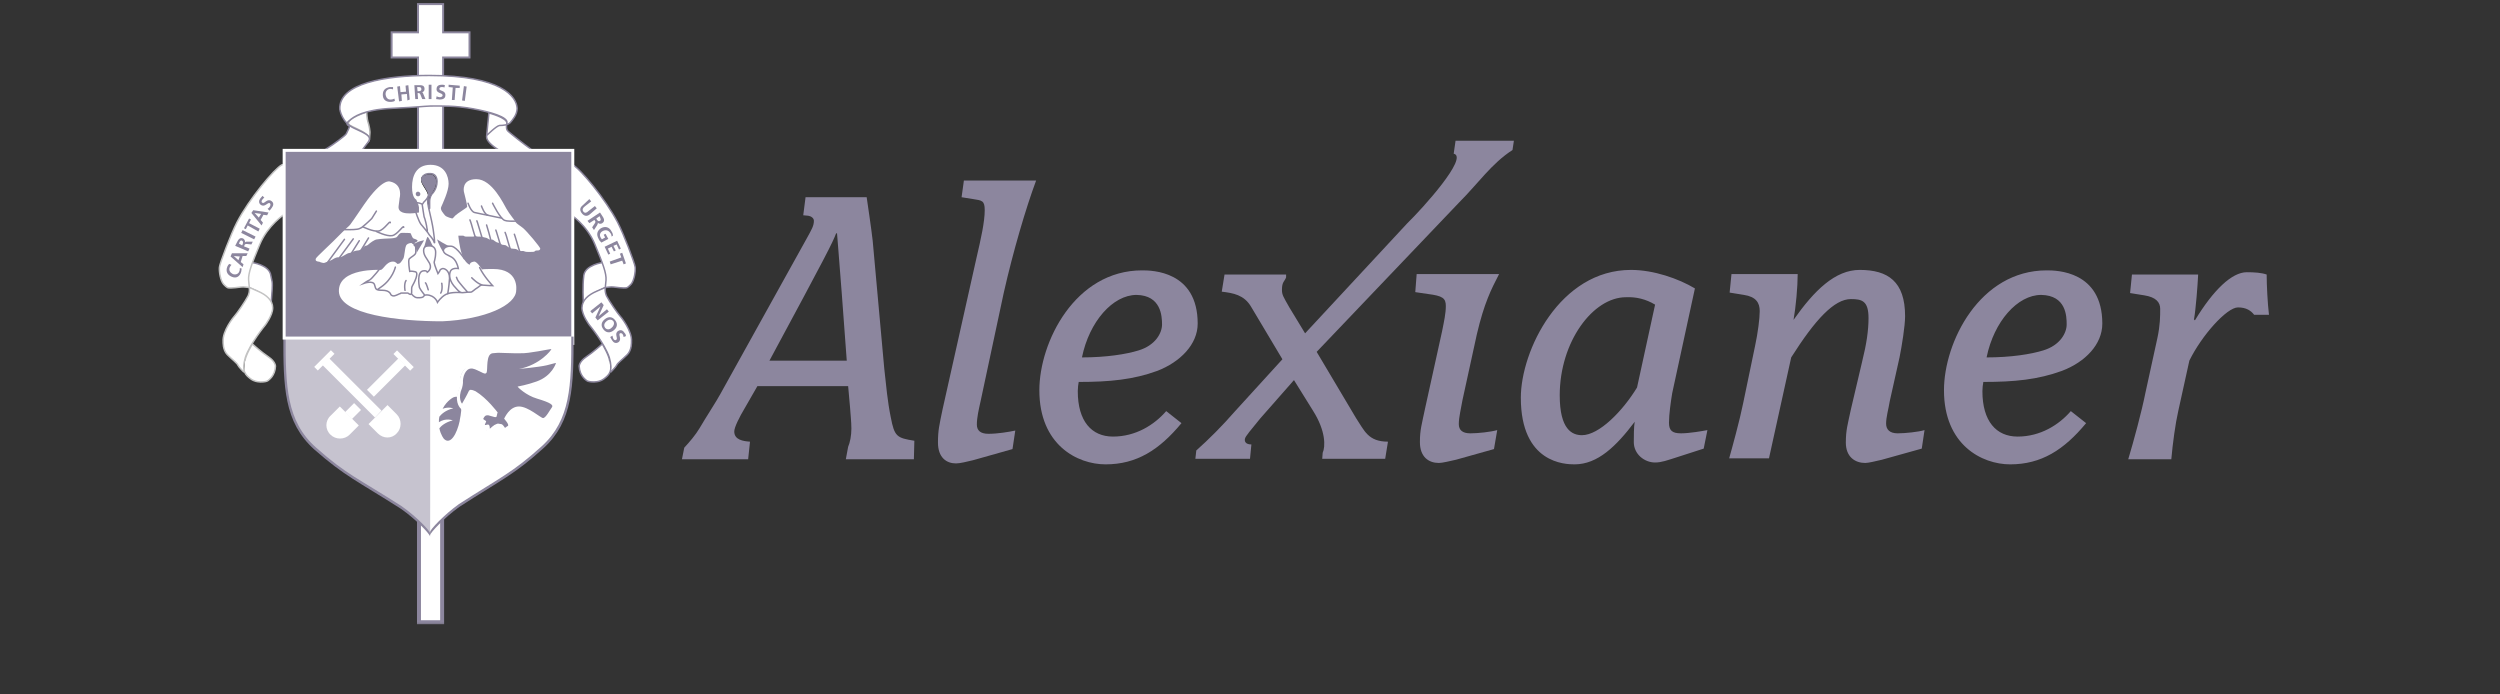
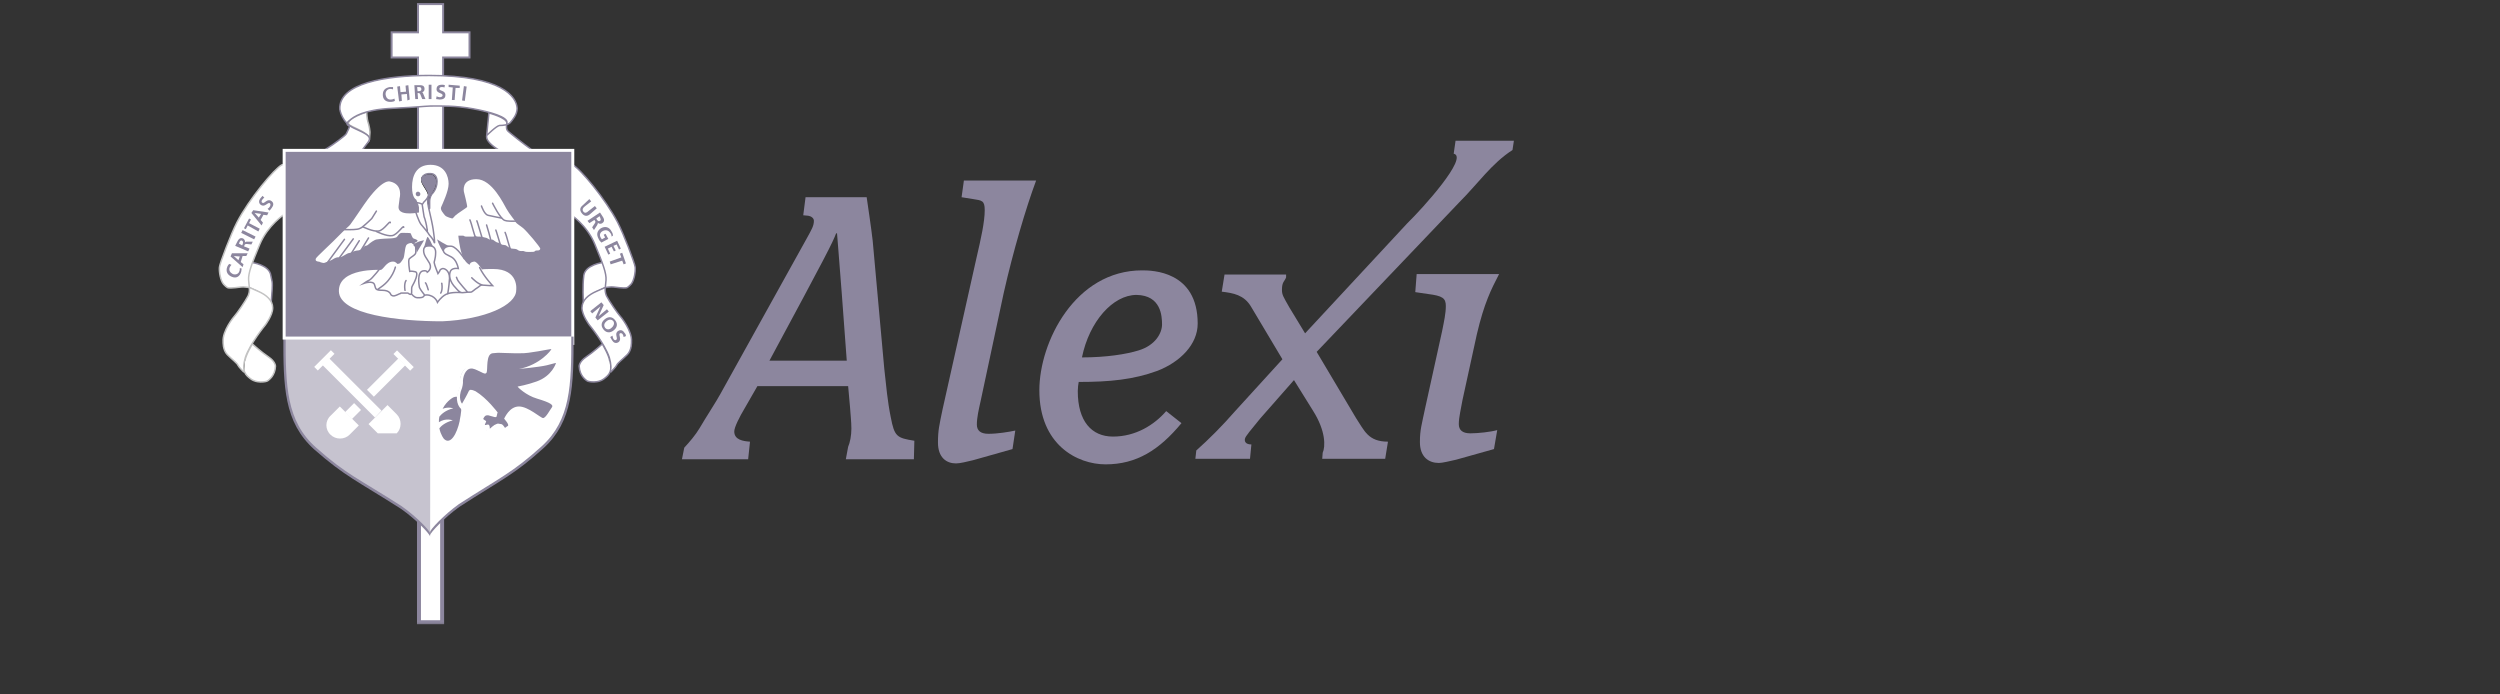
<svg xmlns="http://www.w3.org/2000/svg" width="252" height="70" viewBox="0 0 252 70" fill="none">
  <rect x="0" y="0" width="252" height="70" fill="#333333" stroke="none" />
  <mask id="path-1-outside-1_153_2118" maskUnits="userSpaceOnUse" x="41.233" y="51.193" width="4" height="12" fill="black">
    <rect fill="white" x="41.233" y="51.193" width="4" height="12" />
    <path d="M44.567 51.193V62.72H42.233V51.193" />
  </mask>
  <path d="M44.567 51.193V62.72H42.233V51.193" fill="white" />
  <path d="M44.567 62.72V62.92H44.767V62.72H44.567ZM42.233 62.72H42.033V62.92H42.233V62.72ZM44.567 51.193H44.367V62.72H44.567H44.767V51.193H44.567ZM44.567 62.72V62.52H42.233V62.72V62.92H44.567V62.72ZM42.233 62.72H42.433V51.193H42.233H42.033V62.72H42.233Z" fill="#8C869E" mask="url(#path-1-outside-1_153_2118)" />
  <path d="M28.56 33.973C28.56 38.92 28.607 42.56 31.687 45.313C34.767 48.02 36.027 48.487 40.413 51.287C41.953 52.36 43.353 53.853 43.353 54.087L43.447 33.973C43.447 33.973 29.073 33.973 28.56 33.973Z" fill="#8C869E" />
  <path d="M44.667 0.414V3.26H47.326V5.794H44.667V15.407H42.133V5.794H39.474V3.26H42.133V0.414H44.667Z" fill="white" stroke="#8C869E" stroke-width="0.2" />
  <path d="M37.053 14.373C37.333 13.953 37.24 13.767 37.287 13.487C37.333 13.253 37.193 12.553 37.1 12.32C37.007 12.087 36.96 11.293 36.96 11.293C36.96 11.293 34.907 11.947 35.14 12.507C35.187 12.787 37.987 13.533 37.053 14.373Z" fill="white" stroke="#B2B2B2" stroke-width="0.151" stroke-miterlimit="10" stroke-linejoin="round" />
  <path d="M25.387 26.46C25.387 26.46 27.16 26.693 27.3 27.767C27.44 28.607 27.533 28.14 27.347 30.38L27.067 30.567L27.02 30.613C27.02 30.613 26.973 29.82 25.807 29.307C24.64 28.793 25.013 28.933 25.013 28.933C25.013 28.933 24.873 28.14 25.013 27.533C25.153 26.927 25.387 26.46 25.387 26.46Z" fill="white" stroke="#8C869E" stroke-width="0.151" stroke-miterlimit="10" />
  <path d="M60.76 26.46C60.76 26.46 58.987 26.693 58.847 27.767C58.707 28.84 58.8 30.38 58.8 30.38L59.08 30.567L59.127 30.613C59.127 30.613 59.173 29.82 60.34 29.307C61.507 28.793 61.133 28.933 61.133 28.933C61.133 28.933 61.273 28.14 61.133 27.533C60.947 26.927 60.76 26.46 60.76 26.46Z" fill="white" stroke="#8C869E" stroke-width="0.151" stroke-miterlimit="10" />
  <path d="M61.553 37.52C61.553 37.52 62.067 37.007 62.16 36.82C62.207 36.633 62.767 36.213 63.233 35.747C63.7 35.28 63.653 34.44 63.653 34.44C63.747 33.367 62.58 31.92 62.44 31.78C62.3 31.64 61.413 30.38 61.133 29.82C60.9 29.26 61.04 28.933 61.087 28.233C61.133 27.533 60.76 26.553 59.967 24.64C59.173 22.68 57.493 21.607 57.493 21.607C57.493 21.607 57.027 16.287 57.727 16.613C58.473 16.987 61.04 20.067 62.253 22.4C62.86 23.567 63.98 26.507 64.027 26.927C64.073 27.347 63.933 28.28 63.607 28.653C63.233 29.027 63.233 29.027 62.86 29.027C62.673 29.027 62.207 28.98 61.88 28.933C61.553 28.887 61.133 28.98 61.04 28.98C60.947 28.98 61.04 28.98 60.153 29.353C59.267 29.727 58.66 30.287 58.66 31.033C58.66 31.78 59.407 32.76 59.407 32.76C59.407 32.76 60.947 34.627 61.413 36.027C61.833 37.473 61.367 37.8 60.9 38.173C60.433 38.547 59.78 38.5 59.78 38.5C59.547 38.5 59.22 38.453 59.127 38.36C59.033 38.267 58.427 37.893 58.38 36.913C58.38 36.913 58.38 36.447 59.08 35.98C59.78 35.513 60.713 34.673 60.713 34.673C60.713 34.673 61.413 35.84 61.46 36.4" fill="white" />
  <path d="M61.553 37.52C61.553 37.52 62.067 37.007 62.16 36.82C62.207 36.633 62.767 36.213 63.233 35.747C63.7 35.28 63.653 34.44 63.653 34.44C63.747 33.367 62.58 31.92 62.44 31.78C62.3 31.64 61.413 30.38 61.133 29.82C60.9 29.26 61.04 28.933 61.087 28.233C61.133 27.533 60.76 26.553 59.967 24.64C59.173 22.68 57.493 21.607 57.493 21.607C57.493 21.607 57.027 16.287 57.727 16.613C58.473 16.987 61.04 20.067 62.253 22.4C62.86 23.567 63.98 26.507 64.027 26.927C64.073 27.347 63.933 28.28 63.607 28.653C63.233 29.027 63.233 29.027 62.86 29.027C62.673 29.027 62.207 28.98 61.88 28.933C61.553 28.887 61.133 28.98 61.04 28.98C60.947 28.98 61.04 28.98 60.153 29.353C59.267 29.727 58.66 30.287 58.66 31.033C58.66 31.78 59.407 32.76 59.407 32.76C59.407 32.76 60.947 34.627 61.413 36.027C61.833 37.473 61.367 37.8 60.9 38.173C60.433 38.547 59.78 38.5 59.78 38.5C59.547 38.5 59.22 38.453 59.127 38.36C59.033 38.267 58.427 37.893 58.38 36.913C58.38 36.913 58.38 36.447 59.08 35.98C59.78 35.513 60.713 34.673 60.713 34.673C60.713 34.673 61.413 35.84 61.46 36.4" stroke="#8C869E" stroke-width="0.151" stroke-miterlimit="10" />
  <path d="M24.593 37.52C24.593 37.52 24.08 37.007 23.987 36.82C23.94 36.633 23.38 36.213 22.913 35.747C22.447 35.28 22.493 34.44 22.493 34.44C22.4 33.367 23.567 31.92 23.707 31.78C23.847 31.64 24.733 30.38 25.013 29.82C25.247 29.26 25.107 28.933 25.06 28.233C25.013 27.533 25.387 26.553 26.18 24.64C26.973 22.727 28.653 21.607 28.653 21.607C28.653 21.607 29.12 16.287 28.42 16.613C27.673 16.987 25.107 20.067 23.893 22.4C23.287 23.567 22.167 26.507 22.12 26.927C22.073 27.347 22.213 28.28 22.54 28.653C22.913 29.027 22.913 29.027 23.287 29.027C23.473 29.027 23.94 28.98 24.267 28.933C24.593 28.887 25.013 28.98 25.107 28.98C25.2 28.98 25.107 28.98 25.993 29.353C26.88 29.727 27.487 30.287 27.487 31.033C27.487 31.78 26.74 32.76 26.74 32.76C26.74 32.76 25.2 34.627 24.733 36.027C24.313 37.473 24.78 37.8 25.247 38.173C25.713 38.547 26.367 38.5 26.367 38.5C26.6 38.5 26.927 38.453 27.02 38.36C27.113 38.267 27.72 37.893 27.767 36.913C27.767 36.913 27.767 36.447 27.067 35.98C26.367 35.513 25.433 34.673 25.433 34.673C25.433 34.673 24.733 35.84 24.687 36.4" fill="white" />
  <path d="M24.593 37.52C24.593 37.52 24.08 37.007 23.987 36.82C23.94 36.633 23.38 36.213 22.913 35.747C22.447 35.28 22.493 34.44 22.493 34.44C22.4 33.367 23.567 31.92 23.707 31.78C23.847 31.64 24.733 30.38 25.013 29.82C25.247 29.26 25.107 28.933 25.06 28.233C25.013 27.533 25.387 26.553 26.18 24.64C26.973 22.727 28.653 21.607 28.653 21.607C28.653 21.607 29.12 16.287 28.42 16.613C27.673 16.987 25.107 20.067 23.893 22.4C23.287 23.567 22.167 26.507 22.12 26.927C22.073 27.347 22.213 28.28 22.54 28.653C22.913 29.027 22.913 29.027 23.287 29.027C23.473 29.027 23.94 28.98 24.267 28.933C24.593 28.887 25.013 28.98 25.107 28.98C25.2 28.98 25.107 28.98 25.993 29.353C26.88 29.727 27.487 30.287 27.487 31.033C27.487 31.78 26.74 32.76 26.74 32.76C26.74 32.76 25.2 34.627 24.733 36.027C24.313 37.473 24.78 37.8 25.247 38.173C25.713 38.547 26.367 38.5 26.367 38.5C26.6 38.5 26.927 38.453 27.02 38.36C27.113 38.267 27.72 37.893 27.767 36.913C27.767 36.913 27.767 36.447 27.067 35.98C26.367 35.513 25.433 34.673 25.433 34.673C25.433 34.673 24.733 35.84 24.687 36.4" stroke="#C3C3C3" stroke-width="0.151" stroke-miterlimit="10" />
  <path d="M49.093 13.627C49.093 13.627 50.027 12.693 50.353 12.647C50.727 12.647 51.193 12.6 51.427 12.367C51.66 12.087 52.127 11.573 52.127 10.92C52.08 9.753 50.587 7.607 43.26 7.607C38.873 7.607 34.113 8.4 34.253 11.013C34.253 11.013 34.44 12.367 35.7 12.927C36.96 13.487 37.287 13.72 37.24 14.047C37.193 14.373 36.447 15.027 36.4 15.4L32.387 15.587C32.387 15.587 32.48 15.26 32.993 14.933C33.553 14.607 34.813 13.673 34.907 13.487C35 13.3 35.233 12.833 35.233 12.74C35.187 12.647 34.72 12.553 35.187 12.18C35.653 11.76 36.633 11.06 39.527 10.92C42.467 10.78 42.373 10.733 43.4 10.687C44.473 10.687 45.92 10.64 47.693 10.967C49.467 11.293 51.193 11.807 51.1 12.367C51.053 12.553 51.053 12.693 51.053 12.833C51.053 13.067 51.147 13.16 51.24 13.253C51.38 13.393 52.967 14.653 53.387 14.933C53.76 15.213 54.227 15.773 54.227 15.773H51.473C51.473 15.773 49 14.653 49.047 13.767L49.28 11.387C49.28 11.387 51.1 11.853 51.1 12.413L51.053 12.647" fill="white" />
  <path d="M49.093 13.627C49.093 13.627 50.027 12.693 50.353 12.647C50.727 12.647 51.193 12.6 51.427 12.367C51.66 12.087 52.127 11.573 52.127 10.92C52.08 9.753 50.587 7.607 43.26 7.607C38.873 7.607 34.113 8.4 34.253 11.013C34.253 11.013 34.44 12.367 35.7 12.927C36.96 13.487 37.287 13.72 37.24 14.047C37.193 14.373 36.447 15.027 36.4 15.4L32.387 15.587C32.387 15.587 32.48 15.26 32.993 14.933C33.553 14.607 34.813 13.673 34.907 13.487C35 13.3 35.233 12.833 35.233 12.74C35.187 12.647 34.72 12.553 35.187 12.18C35.653 11.76 36.633 11.06 39.527 10.92C42.467 10.78 42.373 10.733 43.4 10.687C44.473 10.687 45.92 10.64 47.693 10.967C49.467 11.293 51.193 11.807 51.1 12.367C51.053 12.553 51.053 12.693 51.053 12.833C51.053 13.067 51.147 13.16 51.24 13.253C51.38 13.393 52.967 14.653 53.387 14.933C53.76 15.213 54.227 15.773 54.227 15.773H51.473C51.473 15.773 49 14.653 49.047 13.767L49.28 11.387C49.28 11.387 51.1 11.853 51.1 12.413L51.053 12.647" stroke="#8C869E" stroke-width="0.151" stroke-miterlimit="10" />
  <path d="M57.587 33.927H28.793V15.307H57.587V34.767V33.927Z" stroke="white" stroke-width="0.602" />
  <path d="M120.727 32.62C120.727 27.3 116.107 27.253 115.127 27.253C108.36 27.253 104.767 34.487 104.767 39.34C104.767 44.847 108.593 46.807 111.44 46.807C114.567 46.807 116.853 45.36 119.093 42.653L117.553 41.44C116.34 42.84 114.473 44.007 112.187 44.007C110.04 44.007 108.64 42.467 108.64 39.433C108.64 39.107 108.687 38.733 108.733 38.5C111.86 38.5 114.24 38.267 116.667 37.38C118.953 36.493 120.727 34.72 120.727 32.62ZM117.133 32.713C117.133 33.553 116.48 34.813 114.753 35.327C113.54 35.7 111.533 36.027 109.06 36.027C109.807 32.387 112.187 29.727 114.567 29.727C117.04 29.773 117.133 31.873 117.133 32.713Z" fill="#8C869E" />
  <path d="M151.107 27.627H142.8L142.66 29.447L143.92 29.633C145.413 29.82 145.74 30.053 145.74 30.847C145.74 31.593 145.553 32.433 145.367 33.367L143.64 41.207C143.313 42.793 143.127 43.307 143.127 44.567C143.127 46.06 144.013 46.667 145.04 46.667C145.367 46.667 146.16 46.48 146.767 46.34L150.593 45.267L150.92 43.353C150.267 43.54 149.007 43.68 148.213 43.68C147.42 43.68 147.047 43.353 147.047 42.747C147.047 42.047 147.28 41.16 147.42 40.32L148.867 33.693C149.613 30.52 150.313 29.167 151.107 27.627Z" fill="#8C869E" />
  <path d="M141.867 22.493L131.553 33.6L129.967 30.987C129.36 29.913 129.22 29.727 129.22 29.213C129.22 28.373 129.5 28.373 129.64 27.953V27.673H123.433L123.153 29.4C124.32 29.54 125.393 29.727 126.093 30.893L129.267 36.213L124.46 41.487C123.2 42.933 121.847 44.287 120.587 45.407L120.493 46.247H126L126.14 44.8C125.533 44.8 125.44 44.473 125.487 44.24C125.533 43.96 126.093 43.353 127.027 42.187L130.433 38.313L132.347 41.393C133.653 43.447 133.607 45.033 133.327 45.64L133.28 46.247H139.627L139.907 44.52C137.9 44.52 137.527 43.4 136.687 42.14L132.72 35.467L147.093 20.393C149.007 18.48 150.36 16.473 152.46 15.12L152.6 14.187H146.72L146.533 15.493C148.073 15.82 143.407 21 141.867 22.493Z" fill="#8C869E" />
-   <path d="M172.107 43.353C171.64 43.447 170.287 43.68 169.447 43.68C168.56 43.68 168.233 43.4 168.233 42.607C168.233 41.767 168.42 40.46 168.56 39.62L170.847 29.073C169.213 28.093 166.693 27.207 164.407 27.207C157.22 27.207 153.3 35.373 153.3 40.087C153.3 46.713 157.78 46.807 158.713 46.807C161.047 46.807 162.913 44.987 164.78 42.513C164.687 42.98 164.687 44.007 164.687 44.567C164.687 45.78 165.76 46.62 166.833 46.62C167.487 46.62 168.093 46.387 168.98 46.107L171.733 45.22L172.107 43.353ZM166.833 30.707L165.013 39.06C163.567 41.44 161.187 43.867 159.46 43.867C158.48 43.867 157.22 43.307 157.22 39.853C157.22 34.44 160.58 29.96 163.893 29.96C164.92 29.913 165.9 30.147 166.833 30.707ZM193.993 43.353C193.387 43.54 192.033 43.68 191.287 43.68C190.493 43.68 190.12 43.307 190.12 42.7C190.12 42.047 190.353 41.253 190.493 40.413L191.473 36.027C191.707 34.86 192.033 32.853 192.033 31.873C192.033 28.373 190.307 27.207 187.46 27.207C184.987 27.207 182.887 29.26 180.787 32.247C181.02 30.987 181.207 28.887 181.207 27.627H174.533L174.347 29.493L175.793 29.727C177.007 29.913 177.38 30.52 177.38 31.36C177.38 32.107 177.193 33.553 176.913 34.86L175.7 40.693C175.373 42.327 174.58 45.22 174.3 46.2H178.313L180.553 36.027C182.98 32.2 184.893 30.147 186.573 30.147C187.693 30.147 188.347 30.333 188.347 32.06C188.347 33.273 188.16 34.627 187.693 36.493L186.573 41.253C186.247 42.793 186.06 43.353 186.06 44.613C186.06 46.06 186.993 46.667 188.02 46.667C188.347 46.667 189.093 46.48 189.7 46.34L193.713 45.22L193.993 43.353ZM211.913 32.62C211.913 27.3 207.293 27.253 206.313 27.253C199.547 27.253 195.953 34.487 195.953 39.34C195.953 44.847 199.78 46.807 202.627 46.807C205.753 46.807 208.04 45.36 210.28 42.653L208.74 41.44C207.527 42.84 205.66 44.007 203.373 44.007C201.227 44.007 199.827 42.467 199.827 39.433C199.827 39.107 199.873 38.733 199.92 38.5C203.047 38.5 205.427 38.267 207.853 37.38C210.187 36.493 211.913 34.72 211.913 32.62ZM208.32 32.713C208.32 33.553 207.667 34.813 205.94 35.327C204.727 35.7 202.72 36.027 200.247 36.027C200.993 32.387 203.373 29.727 205.753 29.727C208.273 29.773 208.32 31.873 208.32 32.713ZM228.713 31.733C228.573 30.567 228.48 28.747 228.48 27.673C227.967 27.487 227.22 27.44 226.473 27.44C224.98 27.44 223.113 29.213 221.247 32.293L221.153 32.2C221.34 31.173 221.527 28.7 221.573 27.673H214.9L214.713 29.54L216.16 29.773C217.327 29.96 217.747 30.473 217.747 31.127C217.747 31.873 217.747 32.76 217.467 34.067L216.253 39.62C215.88 41.487 215.087 44.427 214.527 46.293H218.867C219.007 44.707 219.287 42.653 219.567 41.44L220.687 36.353C221.947 33.787 224.467 30.987 225.587 30.987C226.427 30.987 226.893 31.313 227.22 31.733H228.713Z" fill="#8C869E" />
  <path d="M92.167 44.427C90.393 44.147 90.16 44.007 89.787 42.047C89.46 40.46 89.32 38.827 89.133 37.147L87.967 24.267C87.827 23.007 87.453 20.533 87.36 19.88H81.2L80.967 21.7L81.48 21.747C81.76 21.793 82.04 21.98 82.04 22.26C82.04 22.773 81.807 23.147 81.293 24.08L72.613 39.713C72.24 40.413 71.167 42.047 70.513 43.167C70.093 43.867 69.533 44.52 68.973 45.127L68.74 46.293H75.413L75.6 44.52C74.9 44.473 74.013 44.333 74.013 43.493C74.013 43.073 74.527 42.047 75.087 41.113C75.087 41.113 76.16 39.247 76.347 38.92H85.493L85.68 41.02C85.727 41.72 85.82 42.513 85.82 43.213C85.82 43.913 85.68 44.613 85.493 45.033L85.26 46.293H92.12L92.167 44.427ZM85.353 36.353H77.56C83.393 25.527 83.907 24.5 84.28 23.52H84.373C84.467 24.453 84.7 27.86 84.84 29.447L85.353 36.353ZM104.44 18.2H97.16L96.927 19.88L98.093 20.067C98.98 20.207 99.26 20.207 99.26 21.187C99.26 22.353 98.887 24.033 98.42 26.04L95.013 41.253C94.687 42.84 94.547 43.353 94.547 44.613C94.547 46.107 95.387 46.713 96.367 46.713C96.787 46.713 97.487 46.527 98.093 46.387L102.06 45.267L102.34 43.4C101.687 43.54 100.567 43.727 99.633 43.727C98.84 43.727 98.467 43.4 98.467 42.793C98.467 42.093 98.653 41.3 98.84 40.46L101.173 29.54C102.107 25.387 103.413 20.953 104.44 18.2Z" fill="#8C869E" />
  <path d="M25.667 24.453C25.667 24.5 25.62 24.5 25.527 24.5C25.48 24.5 25.387 24.453 25.387 24.453C25.387 24.407 25.433 24.407 25.527 24.407C25.62 24.36 25.667 24.407 25.667 24.453Z" fill="white" />
-   <path d="M25.48 25.667C25.48 25.713 25.433 25.713 25.34 25.713C25.293 25.713 25.2 25.667 25.2 25.667C25.2 25.62 25.247 25.62 25.34 25.62C25.433 25.573 25.48 25.62 25.48 25.667Z" fill="white" />
  <path d="M57.587 33.927H28.793V15.307H57.587V34.767V33.927Z" fill="#8C869E" />
  <path d="M28.793 33.973C28.793 38.827 28.84 42.467 31.873 45.127C34.907 47.833 36.167 48.253 40.46 51.007C42 52.08 43.353 53.527 43.353 53.76L43.447 33.973C43.447 33.973 29.26 33.973 28.793 33.973Z" fill="white" fill-opacity="0.5" />
  <path d="M57.82 33.927C57.82 38.827 57.773 42.467 54.787 45.173C51.8 47.88 50.54 48.347 46.293 51.1C44.8 52.173 43.353 53.713 43.353 53.947V33.927C43.353 33.927 57.353 33.927 57.82 33.927Z" fill="#8C869E" />
  <path d="M57.587 33.927C57.587 38.78 57.54 42.327 54.6 44.987C51.66 47.647 50.447 48.113 46.247 50.82C44.753 51.893 43.353 53.387 43.353 53.62V33.927C43.353 33.927 57.12 33.927 57.587 33.927Z" fill="white" />
  <path d="M40.04 26.6C40.04 26.6 39.9 26.367 39.62 26.367C38.92 26.367 38.64 27.207 38.36 27.207C38.36 27.207 34.113 26.973 34.16 29.353C34.207 31.733 40.273 32.387 44.567 32.387C48.907 32.2 52.033 30.753 52.033 29.26C52.033 29.26 52.36 27.113 49.7 27.113C48.627 27.113 48.58 27.16 48.58 27.16C48.58 27.16 48.067 26.32 47.787 26.367C47.507 26.413 47.367 26.507 47.367 26.647C47.367 26.787 46.807 26.413 46.573 25.667C46.293 24.873 46.2 23.753 46.2 23.753C46.2 23.753 46.62 23.753 46.667 23.753C46.76 23.753 46.807 23.847 46.947 23.847C47.087 23.847 47.04 23.847 47.273 23.847C47.46 23.847 47.6 23.847 47.647 23.847C47.693 23.847 47.833 23.847 47.833 23.8C47.833 23.753 47.927 23.753 47.973 23.8C48.02 23.8 48.02 23.847 48.207 23.847C48.393 23.847 48.487 23.847 48.533 23.847C48.627 23.893 48.58 23.893 48.673 23.893C48.767 23.893 48.813 23.94 48.86 23.94C48.907 23.94 49.093 23.987 49.14 24.033C49.187 24.08 49.42 24.173 49.467 24.173C49.513 24.173 49.607 24.127 49.7 24.173C49.747 24.22 50.073 24.453 50.167 24.453C50.26 24.453 50.447 24.547 50.493 24.593C50.54 24.64 50.633 24.687 50.773 24.687C50.867 24.687 50.96 24.733 51.007 24.733C51.053 24.78 51.427 25.06 51.613 25.06C51.8 25.06 52.08 25.107 52.127 25.153C52.22 25.2 52.22 25.247 52.407 25.293C52.593 25.34 52.687 25.247 52.873 25.34C53.06 25.433 53.573 25.387 53.713 25.387C53.853 25.387 53.9 25.34 53.947 25.293C53.993 25.247 54.087 25.247 54.227 25.247C54.367 25.247 54.46 25.153 54.46 25.06C54.46 24.92 53.107 23.287 52.687 22.96C52.267 22.633 52.08 22.54 51.987 22.4C51.94 22.26 51.333 21.56 51.053 21.047C50.773 20.58 49.607 18.06 48.02 18.06C46.48 18.06 46.76 19.32 46.76 19.32C46.76 19.32 47.133 20.767 47.087 20.86C47.04 20.953 46.107 21.513 45.873 21.747C45.687 21.98 45.593 22.027 45.593 22.027C45.593 22.027 44.987 21.887 44.847 21.7C44.707 21.513 44.333 21.14 44.473 20.86C44.613 20.533 45.22 19.273 45.22 18.527C45.22 17.78 44.847 16.613 43.4 16.613C41.953 16.613 41.533 17.733 41.533 18.853C41.533 19.973 41.953 20.113 41.953 20.113C41.953 20.113 42.233 20.72 42.233 20.907C42.233 21.14 42.233 21.42 42.233 21.42C42.233 21.42 41.72 21.513 41.3 21.513C40.88 21.513 40.087 21.467 40.18 20.767C40.273 20.113 40.273 20.02 40.273 20.02C40.273 20.02 40.693 18.573 39.293 18.293C39.293 18.293 38.547 17.967 36.727 20.58C34.767 23.427 35.653 22.26 34.487 23.427C33.32 24.64 31.827 25.947 31.827 26.087C31.78 26.273 31.873 26.32 32.06 26.367C32.247 26.367 32.2 26.413 32.387 26.46C32.527 26.507 32.62 26.507 32.667 26.507C32.713 26.507 33.46 26.227 33.553 26.133C33.693 26.04 33.973 25.9 34.113 25.947C34.253 25.947 34.347 25.9 34.393 25.9C34.44 25.9 35.047 25.527 35.093 25.527C35.187 25.527 35.513 25.433 35.56 25.387C35.607 25.34 35.933 25.247 36.073 25.247C36.213 25.247 36.353 25.153 36.4 25.153C36.447 25.107 36.68 24.827 36.82 24.78C37.007 24.78 37.147 24.64 37.193 24.593C37.24 24.547 37.753 24.127 38.033 24.127C38.267 24.08 39.107 24.033 39.293 24.033C39.48 24.033 39.9 23.987 39.993 23.893C40.087 23.847 40.227 23.473 40.507 23.473C40.787 23.473 41.393 23.473 41.393 23.52C41.44 23.567 41.533 23.94 41.673 24.033C41.813 24.08 42.093 24.173 42.093 24.267C42.093 24.36 41.767 24.5 41.767 24.5C41.767 24.5 41.067 24.407 40.927 24.78C40.787 25.107 40.787 25.853 40.647 26.087C40.367 26.507 40.32 26.6 40.04 26.6Z" fill="white" />
  <path d="M45.313 22.447C45.313 22.447 45.64 22.073 45.733 21.933Z" fill="white" />
  <path d="M43.26 21.093C43.26 21.093 43.213 20.067 43.4 19.74C43.633 19.413 44.007 18.9 44.007 18.293C43.96 17.64 43.54 17.453 43.027 17.593C42.513 17.687 42.513 17.873 42.467 18.153C42.467 18.62 43.26 19.367 43.167 19.787C43.027 20.16 43.26 21.093 43.26 21.093Z" fill="#8C869E" />
  <path d="M43.26 21.093C43.26 21.093 43.213 20.067 43.4 19.74C43.633 19.413 44.007 18.9 44.007 18.293C43.96 17.64 43.54 17.453 43.027 17.593C42.513 17.687 42.513 17.873 42.467 18.153C42.467 18.62 43.26 19.367 43.167 19.787C43.027 20.16 43.26 21.093 43.26 21.093Z" stroke="#1D1D1B" stroke-width="0.063" />
  <path d="M42.373 19.553C42.373 19.693 42.28 19.787 42.14 19.787C42 19.787 41.907 19.693 41.907 19.553C41.907 19.413 42 19.32 42.14 19.32C42.233 19.32 42.373 19.413 42.373 19.553Z" fill="#8C869E" />
  <path d="M41.113 20.347C41.113 20.347 42.513 20.393 42.56 20.627M42.56 20.627C42.607 20.86 42.7 21.653 42.747 21.84C42.84 22.027 43.027 22.82 43.027 22.96C43.027 23.053 43.073 23.007 43.073 23.333M42.56 20.627C42.56 20.627 42.747 20.3 42.84 20.253C42.887 20.207 43.213 19.88 43.213 19.507C43.213 19.133 42.513 18.433 42.513 18.107C42.513 17.92 42.653 17.453 43.4 17.5C43.867 17.5 44.053 17.873 44.053 18.293C44.053 19.087 43.54 19.553 43.54 19.553C43.54 19.553 43.307 19.833 43.307 20.3C43.307 20.72 43.307 21 43.307 21M41.86 21.233C41.86 21.233 42.187 22.26 42.42 22.587C42.653 22.867 43.213 23.52 43.26 23.66C43.353 23.8 43.68 24.08 43.773 24.453C43.867 24.827 43.773 23.473 43.493 22.213C43.213 20.953 43.073 20.533 43.12 20.113C43.167 19.507 43.12 20.02 43.12 20.02M46.807 26.087C46.807 26.087 46.107 24.967 45.547 24.827C44.987 24.733 44.52 25.107 44.753 25.433C44.987 25.76 45.453 25.76 45.78 26.133C46.107 26.507 46.2 27.067 46.2 27.067C46.2 27.067 45.687 26.973 45.453 27.253C45.267 27.533 45.22 28.14 45.733 28.793C46.293 29.447 46.433 29.54 46.713 29.493C46.993 29.447 47.32 29.447 47.46 29.447C47.6 29.447 47.833 29.167 48.16 28.98C48.44 28.793 48.393 28.7 48.767 28.747C49.14 28.793 49.653 28.793 49.653 28.793C49.653 28.793 48.767 27.86 48.347 26.973M47.133 29.447C47.133 29.447 46.2 28.42 46.107 28.187C46.013 27.953 46.013 27.953 46.013 27.953M47.553 28C47.553 28 48.207 28.7 48.72 28.747M46.527 29.493C46.527 29.493 45.453 29.4 44.94 29.68C44.427 29.96 44.1 30.473 44.1 30.473C44.1 30.473 43.867 29.773 43.027 29.727C42.513 29.727 42.98 30.053 42.047 30.007C41.767 30.007 41.487 29.633 41.487 29.633M42.793 29.727C42.793 29.727 42.373 29.213 42.28 28.98C42.233 28.747 42 27.347 42.7 27.3C43.027 27.253 43.073 27.44 43.073 27.44C43.073 27.44 43.587 27.113 43.307 26.553C43.027 26.04 42.7 25.76 42.7 25.247C42.7 24.733 43.167 24.78 43.26 24.78C43.307 24.78 43.913 24.733 43.913 25.433C43.913 26.133 43.727 26.367 43.773 26.507C43.773 26.647 44.147 27.58 44.147 27.58C44.147 27.58 44.287 27.393 44.333 27.3C44.333 27.16 44.567 27.067 44.66 27.067C44.753 27.067 45.313 27.207 45.313 28.047C45.267 28.887 45.127 29.633 45.127 29.633M43.167 29.213C43.167 29.213 42.98 28.56 42.887 28.513M44.52 28.56C44.52 28.373 44.66 29.213 44.427 29.54M40.413 29.54C40.413 29.54 41.067 29.54 41.113 29.54C41.16 29.54 41.347 29.773 41.44 29.633C41.58 29.493 41.393 29.073 41.58 28.793C41.72 28.56 42.28 27.487 41.86 27.393C41.44 27.3 41.3 27.347 41.3 27.347C41.3 27.347 41.113 26.273 41.253 26.087C41.44 25.9 41.953 25.667 41.907 25.433C41.907 25.2 42 24.547 41.58 24.5M39.853 26.927C39.853 26.927 39.573 28.14 38.407 28.933C38.267 29.027 38.08 29.167 38.08 29.167M38.453 26.88C38.453 26.88 37.473 28.14 37.24 28.233C37.007 28.327 36.68 28.56 36.68 28.56C36.68 28.56 37.613 28.233 37.753 28.7C37.893 29.12 37.8 29.26 38.547 29.26C39.293 29.26 39.387 29.68 39.387 29.68C39.387 29.68 39.48 29.867 39.76 29.82C39.993 29.773 40.273 29.587 40.367 29.587" stroke="#8C869E" stroke-width="0.151" stroke-miterlimit="10" stroke-linecap="round" />
  <path d="M42 25.48L42.747 24.22C42.747 24.22 42.047 24.313 41.627 24.687C41.72 24.78 41.953 24.827 42 25.48Z" fill="#8C869E" />
  <path d="M42.7 25.107C42.7 25.107 42.98 24.033 43.073 23.893C43.167 23.753 43.633 24.827 43.633 24.827C43.633 24.827 42.887 24.687 42.7 25.107Z" fill="#8C869E" />
  <path d="M44.053 24.127C44.053 24.127 45.08 24.78 45.267 24.78C45.407 24.78 44.66 24.873 44.66 25.293C44.66 25.527 44.147 24.453 44.053 24.127Z" fill="#8C869E" />
  <path d="M45.733 40.04C45.733 40.04 45.08 40.32 44.613 41.207C45.22 40.973 45.687 41.16 45.687 41.16C44.893 41.347 44.473 41.767 44.287 42C44.24 42.187 44.24 42.373 44.24 42.56C44.94 42.093 45.64 42.373 45.64 42.373C44.893 42.56 44.473 42.933 44.287 43.167C44.427 43.867 44.753 44.24 44.753 44.24C45.407 44.893 46.06 43.727 46.34 42.42V42.373C46.62 41.067 46.62 39.713 45.733 40.04Z" fill="#8C869E" />
  <path d="M40.159 36.128L36.991 39.296L37.684 39.989L40.852 36.821L40.159 36.128Z" fill="white" />
  <path d="M35.695 40.632L34.771 41.556L35.464 42.249L36.388 41.325L35.695 40.632Z" fill="white" />
  <path d="M38.453 41.393L37.8 42.093L32.387 36.68L33.04 35.98L38.453 41.393Z" fill="white" />
  <path d="M33.32 43.82C33.833 44.333 34.72 44.333 35.233 43.82L36.167 42.887L34.253 40.973L33.32 41.907C32.76 42.42 32.76 43.307 33.32 43.82Z" fill="white" />
-   <path d="M39.993 43.68C40.507 43.167 40.507 42.28 39.993 41.767L39.06 40.833L37.147 42.747L38.08 43.68C38.64 44.24 39.48 44.24 39.993 43.68Z" fill="white" />
+   <path d="M39.993 43.68C40.507 43.167 40.507 42.28 39.993 41.767L39.06 40.833L37.147 42.747L38.08 43.68Z" fill="white" />
  <path d="M33.355 35.302L31.672 36.984L32.035 37.347L33.717 35.665L33.355 35.302Z" fill="white" />
  <path d="M40.022 35.319L39.659 35.682L41.342 37.364L41.705 37.002L40.022 35.319Z" fill="white" />
  <path d="M40.833 29.26C40.833 29.447 40.693 28.607 40.927 28.28" stroke="#8C869E" stroke-width="0.151" stroke-miterlimit="10" stroke-linecap="round" />
  <path d="M39.807 10.173C39.713 10.22 39.573 10.267 39.48 10.267C39.013 10.313 38.64 10.127 38.593 9.66C38.547 9.147 38.78 8.867 39.293 8.773C39.387 8.773 39.527 8.773 39.62 8.773V9.007C39.48 8.96 39.387 8.96 39.293 8.96C39.013 9.007 38.827 9.24 38.873 9.567C38.92 9.847 39.107 10.08 39.433 10.033C39.527 10.033 39.667 9.987 39.76 9.94L39.807 10.173Z" fill="#8C869E" />
  <path d="M40.04 8.727L40.32 8.68L40.367 9.287L40.927 9.24L40.88 8.633L41.16 8.587L41.3 10.033L41.067 10.127L41.02 9.473L40.46 9.52L40.507 10.173L40.227 10.22L40.04 8.727Z" fill="#8C869E" />
  <path d="M41.767 8.587H42.093C42.42 8.587 42.793 8.54 42.793 8.96C42.793 9.147 42.7 9.287 42.513 9.287C42.607 9.287 42.653 9.38 42.653 9.427L42.887 9.987H42.56L42.373 9.52C42.327 9.427 42.28 9.38 42.187 9.38H42.093L42.14 9.987H41.86L41.767 8.587ZM42.093 9.193H42.187C42.327 9.193 42.513 9.147 42.467 8.96C42.467 8.773 42.28 8.773 42.14 8.773H42.047L42.093 9.193Z" fill="#8C869E" />
  <path d="M43.213 8.54H43.493V9.987H43.213V8.54Z" fill="#8C869E" />
  <path d="M44.8 8.82C44.707 8.773 44.613 8.773 44.52 8.773C44.427 8.773 44.287 8.82 44.287 8.96C44.287 9.193 44.94 9.1 44.893 9.613C44.893 9.94 44.613 10.033 44.333 10.033C44.193 10.033 44.1 9.987 43.96 9.987L44.007 9.707C44.1 9.753 44.24 9.8 44.333 9.8C44.427 9.8 44.613 9.753 44.613 9.613C44.613 9.333 43.96 9.427 44.007 8.96C44.007 8.633 44.287 8.54 44.52 8.54C44.66 8.54 44.753 8.54 44.847 8.587L44.8 8.82Z" fill="#8C869E" />
  <path d="M45.64 8.82L45.22 8.773V8.54L46.34 8.633V8.867H45.92L45.827 10.08H45.547L45.64 8.82Z" fill="#8C869E" />
  <path d="M46.76 8.68L47.04 8.727L46.853 10.173L46.573 10.127L46.76 8.68Z" fill="#8C869E" />
  <path d="M24.36 27.067C24.36 27.16 24.313 27.3 24.313 27.393C24.173 27.86 23.847 28.093 23.38 27.907C22.913 27.72 22.727 27.347 22.913 26.88C22.96 26.787 23.007 26.693 23.1 26.6L23.333 26.693C23.24 26.787 23.193 26.88 23.147 26.973C23.053 27.253 23.193 27.487 23.473 27.627C23.753 27.72 24.033 27.627 24.127 27.347C24.173 27.253 24.173 27.113 24.173 27.02L24.36 27.067Z" fill="#8C869E" />
  <path d="M23.24 25.853L23.38 25.527H24.967L24.827 25.807H24.453L24.267 26.413L24.547 26.647L24.453 26.927L23.24 25.853ZM23.567 25.807L24.033 26.227L24.173 25.853L23.567 25.807Z" fill="#8C869E" />
  <path d="M23.707 24.78L23.847 24.5C23.987 24.22 24.127 23.893 24.5 24.033C24.64 24.127 24.733 24.267 24.687 24.453C24.733 24.36 24.827 24.36 24.873 24.36H25.48L25.34 24.64L24.873 24.593C24.78 24.593 24.687 24.593 24.64 24.733L24.593 24.827L25.153 25.06L25.013 25.34L23.707 24.78ZM24.407 24.733L24.453 24.64C24.5 24.5 24.547 24.36 24.407 24.267C24.267 24.173 24.173 24.313 24.127 24.453L24.08 24.547L24.407 24.733Z" fill="#8C869E" />
  <path d="M24.313 23.473L24.453 23.193L25.76 23.847L25.62 24.127L24.313 23.473Z" fill="#8C869E" />
  <path d="M24.967 22.727L24.78 23.1L24.593 23.007L25.107 22.027L25.293 22.12L25.107 22.493L26.18 23.053L26.04 23.333L24.967 22.727Z" fill="#8C869E" />
  <path d="M25.34 21.467L25.527 21.187L27.067 21.42L26.927 21.7L26.553 21.653L26.273 22.167L26.507 22.447L26.367 22.727L25.34 21.467ZM25.667 21.467L26.087 21.933L26.32 21.56L25.667 21.467Z" fill="#8C869E" />
  <path d="M26.647 19.927C26.553 19.973 26.507 20.067 26.413 20.16C26.367 20.253 26.32 20.393 26.46 20.44C26.647 20.58 26.927 19.973 27.347 20.253C27.627 20.44 27.58 20.72 27.393 20.953C27.3 21.093 27.253 21.14 27.16 21.233L26.973 21.047C27.067 21 27.16 20.907 27.207 20.813C27.253 20.72 27.3 20.58 27.207 20.487C26.973 20.347 26.74 20.907 26.32 20.673C26.04 20.487 26.087 20.207 26.227 20.02C26.32 19.927 26.367 19.833 26.46 19.74L26.647 19.927Z" fill="#8C869E" />
  <path d="M59.407 20.067L59.593 20.3L58.94 20.813C58.753 20.953 58.66 21.14 58.8 21.327C58.94 21.513 59.127 21.467 59.313 21.28L59.967 20.767L60.153 21L59.453 21.607C59.173 21.84 58.893 21.793 58.66 21.513C58.427 21.233 58.427 20.953 58.707 20.72L59.407 20.067Z" fill="#8C869E" />
  <path d="M60.48 21.42L60.667 21.7C60.853 21.98 61.04 22.26 60.713 22.493C60.573 22.587 60.387 22.587 60.247 22.447C60.293 22.493 60.247 22.587 60.2 22.68L59.873 23.193L59.687 22.913L59.967 22.493C60.013 22.4 60.06 22.353 59.967 22.26L59.92 22.167L59.407 22.493L59.22 22.26L60.48 21.42ZM60.107 22.027L60.153 22.12C60.247 22.26 60.34 22.353 60.48 22.26C60.62 22.167 60.527 22.027 60.48 21.887L60.433 21.793L60.107 22.027Z" fill="#8C869E" />
  <path d="M61.647 23.847C61.647 23.707 61.6 23.567 61.507 23.473C61.32 23.193 61.04 23.147 60.76 23.287C60.48 23.427 60.387 23.707 60.573 23.987C60.62 24.033 60.667 24.127 60.667 24.127L60.993 23.94L60.853 23.66L61.04 23.567L61.32 24.08L60.62 24.453C60.527 24.36 60.387 24.22 60.34 24.08C60.107 23.66 60.153 23.287 60.573 23.007C60.993 22.773 61.413 22.867 61.647 23.333C61.74 23.473 61.787 23.613 61.787 23.753L61.647 23.847Z" fill="#8C869E" />
  <path d="M62.207 24.267L62.58 25.06L62.393 25.153L62.16 24.64L61.833 24.78L62.067 25.247L61.88 25.34L61.647 24.873L61.273 25.06L61.507 25.573L61.32 25.667L60.947 24.873L62.207 24.267Z" fill="#8C869E" />
  <path d="M62.627 25.947L62.487 25.573L62.72 25.48L63.093 26.553L62.86 26.647L62.72 26.273L61.553 26.647L61.46 26.367L62.627 25.947Z" fill="#8C869E" />
  <path d="M60.62 30.473L60.853 30.753L60.34 31.873L61.18 31.173L61.367 31.407L60.247 32.293L60.013 32.013L60.527 30.893L59.687 31.593L59.5 31.36L60.62 30.473Z" fill="#8C869E" />
  <path d="M62.02 32.293C62.3 32.667 62.207 33.04 61.833 33.32C61.46 33.6 61.087 33.553 60.807 33.18C60.527 32.807 60.62 32.433 60.993 32.153C61.367 31.873 61.74 31.92 62.02 32.293ZM60.993 33.04C61.18 33.273 61.46 33.227 61.647 33.04C61.833 32.9 61.973 32.62 61.833 32.387C61.647 32.153 61.367 32.2 61.18 32.34C60.947 32.527 60.807 32.76 60.993 33.04Z" fill="#8C869E" />
  <path d="M62.86 33.973C62.86 33.88 62.813 33.787 62.767 33.693C62.72 33.6 62.58 33.553 62.487 33.6C62.3 33.74 62.72 34.207 62.347 34.487C62.067 34.673 61.833 34.533 61.693 34.3C61.6 34.16 61.6 34.113 61.507 33.973L61.74 33.833C61.74 33.927 61.787 34.067 61.833 34.16C61.88 34.253 62.02 34.347 62.113 34.253C62.347 34.113 61.88 33.647 62.3 33.367C62.58 33.18 62.813 33.32 62.953 33.553C63.047 33.647 63.093 33.74 63.093 33.88L62.86 33.973Z" fill="#8C869E" />
  <path d="M32.667 26.927L34.72 24.127" stroke="#8C869E" stroke-width="0.151" stroke-miterlimit="10" stroke-linecap="round" />
  <path d="M36.12 25.667L37.147 23.987" stroke="#8C869E" stroke-width="0.151" stroke-miterlimit="10" stroke-linecap="round" />
  <path d="M33.74 23.1C33.74 23.1 35.793 23.24 36.213 23.053C36.307 23.007 36.447 22.96 36.54 22.867C36.96 22.54 37.473 22.027 37.473 22.027L37.94 21.28" stroke="#8C869E" stroke-width="0.151" stroke-miterlimit="10" stroke-linecap="round" />
  <path d="M36.587 22.867C36.587 22.867 37.613 23.38 38.173 23.287C38.733 23.193 39.34 22.12 39.34 22.447" stroke="#8C869E" stroke-width="0.151" stroke-miterlimit="10" stroke-linecap="round" />
  <path d="M37.94 23.333C37.94 23.333 38.967 23.847 39.527 23.753C40.087 23.66 40.693 22.587 40.693 22.913" stroke="#8C869E" stroke-width="0.151" stroke-miterlimit="10" stroke-linecap="round" />
  <path d="M53.107 22.213C53.107 22.213 51.287 22.4 50.867 22.213C50.4 22.027 49.653 20.487 49.653 20.487" stroke="#8C869E" stroke-width="0.151" stroke-miterlimit="10" stroke-linecap="round" />
  <path d="M50.54 21.98C50.54 21.98 49.56 21.793 49.187 21.7C48.813 21.607 48.533 20.767 48.533 20.767" stroke="#8C869E" stroke-width="0.151" stroke-miterlimit="10" stroke-linecap="round" />
-   <path d="M49.187 21.7C49.187 21.7 48.207 21.513 47.833 21.42C47.46 21.327 47.18 20.487 47.18 20.487" stroke="#8C869E" stroke-width="0.151" stroke-miterlimit="10" stroke-linecap="round" />
  <path d="M48.907 24.827C48.907 24.827 48.533 23.847 48.347 23.147C48.16 22.493 48.067 22.26 48.067 22.26" stroke="#8C869E" stroke-width="0.151" stroke-miterlimit="10" stroke-linecap="round" />
  <path d="M48.207 24.733C48.207 24.733 47.833 23.753 47.647 23.053C47.46 22.353 47.367 22.167 47.367 22.167" stroke="#8C869E" stroke-width="0.151" stroke-miterlimit="10" stroke-linecap="round" />
  <path d="M50.82 25.76C50.82 25.76 50.447 24.78 50.26 24.08C50.073 23.427 49.98 23.193 49.98 23.193" stroke="#8C869E" stroke-width="0.151" stroke-miterlimit="10" stroke-linecap="round" />
  <path d="M51.753 25.993C51.753 25.993 51.38 25.013 51.193 24.313C51.007 23.613 50.913 23.427 50.913 23.427" stroke="#8C869E" stroke-width="0.151" stroke-miterlimit="10" stroke-linecap="round" />
-   <path d="M52.687 26.18C52.687 26.18 52.313 25.2 52.127 24.5C51.94 23.847 51.847 23.613 51.847 23.613" stroke="#8C869E" stroke-width="0.151" stroke-miterlimit="10" stroke-linecap="round" />
  <path d="M49.653 24.827C49.653 24.827 49.467 24.22 49.28 23.473C49.093 22.867 49.047 22.68 49.047 22.68" stroke="#8C869E" stroke-width="0.151" stroke-miterlimit="10" stroke-linecap="round" />
  <path d="M33.553 26.88L35.607 24.08" stroke="#8C869E" stroke-width="0.151" stroke-miterlimit="10" stroke-linecap="round" />
  <path d="M35.187 25.9L36.213 24.267" stroke="#8C869E" stroke-width="0.151" stroke-miterlimit="10" stroke-linecap="round" />
  <path d="M49.14 43.213C49.14 43.073 49.093 43.027 49.093 43.027L49.047 43.073C49 43.073 49 43.073 48.953 43.12H48.907C48.813 43.12 48.767 43.073 48.72 43.027C48.673 42.933 48.72 42.793 48.767 42.7C48.767 42.653 48.813 42.653 48.813 42.607C48.813 42.607 48.767 42.607 48.767 42.56C48.673 42.513 48.44 42.373 48.58 42.187C48.673 41.953 48.813 41.767 49.14 41.767C49.233 41.767 49.28 41.767 49.42 41.813C49.513 41.813 49.653 41.86 49.747 41.907C49.84 41.953 49.933 41.953 49.933 41.953C49.933 41.86 49.98 41.767 49.98 41.72C49.747 41.44 48.813 40.273 47.88 39.713C47.647 39.62 47.553 39.573 47.507 39.573C47.273 39.993 46.76 40.927 46.76 40.927L46.573 41.067L46.387 40.88C46.387 40.833 45.827 40.273 46.34 39.107C46.387 39.013 46.433 38.78 46.387 38.687C46.34 38.267 46.433 37.707 46.76 37.333C46.947 37.147 47.133 37.053 47.367 37.053C47.413 37.053 47.46 37.053 47.507 37.053C47.833 37.1 48.16 37.287 48.393 37.38C48.533 37.427 48.673 37.52 48.767 37.567C48.767 37.473 48.813 37.287 48.813 37.147C48.86 36.493 48.86 35.607 49.513 35.513C49.7 35.513 49.887 35.467 50.12 35.467C50.307 35.467 50.54 35.467 50.773 35.467C51.053 35.467 51.333 35.467 51.707 35.467C51.94 35.467 52.127 35.467 52.36 35.467C52.873 35.467 53.853 35.28 54.553 35.14C55.113 35.047 55.44 35 55.533 35H55.627L55.72 35.093L55.767 35.14V35.233C55.72 35.373 55.067 36.213 53.9 36.82C54.32 36.773 54.787 36.68 55.067 36.633C55.86 36.447 56 36.4 56.047 36.4H56.28L56.233 36.633C56.233 36.68 55.86 38.033 54.133 38.64C53.527 38.873 52.92 39.013 52.547 39.107C52.827 39.387 53.433 39.807 54.227 40.04C55.487 40.413 55.813 40.647 55.86 40.88C55.907 40.973 55.907 41.113 55.767 41.207C55.72 41.253 55.673 41.347 55.58 41.487C55.253 42 55.02 42.327 54.74 42.327C54.6 42.327 54.46 42.233 54.087 42C53.62 41.673 52.873 41.16 52.267 41.16C51.567 41.16 51.147 41.907 50.96 42.187C50.96 42.187 50.96 42.187 51.007 42.233C51.193 42.467 51.38 42.7 51.333 42.887C51.333 42.98 51.287 43.027 51.193 43.073C51.147 43.12 51.1 43.167 51.053 43.167C50.96 43.213 50.913 43.26 50.82 43.26C50.773 43.26 50.68 43.26 50.633 43.213C50.587 43.167 50.54 43.12 50.54 43.073C50.493 42.98 50.4 42.933 50.353 42.887C50.307 42.887 50.26 42.887 50.213 42.84C50.167 42.84 50.12 42.84 50.073 42.84C50.027 42.84 49.933 42.84 49.793 42.933C49.653 43.027 49.56 43.12 49.467 43.213C49.373 43.307 49.28 43.353 49.187 43.353H49L49.14 43.213Z" fill="#8C869E" />
  <path d="M55.58 35.187C55.627 35.187 55.627 35.187 55.58 35.187C55.58 35.28 54.46 36.773 52.313 37.193C52.313 37.193 54.32 37.007 55.113 36.82C55.953 36.587 56.047 36.587 56.047 36.587C56.047 36.587 55.673 37.893 54.087 38.453C53.2 38.78 52.173 38.967 52.173 38.967C52.173 39.013 53.013 39.853 54.133 40.18C55.533 40.6 55.813 40.833 55.627 41.067C55.44 41.3 55.02 42.14 54.74 42.14C54.507 42.14 53.247 40.973 52.313 40.973C51.333 40.973 50.867 42.14 50.82 42.187C50.773 42.187 51.38 42.793 51.193 42.933C51.007 43.027 50.96 43.12 50.913 43.12C50.913 43.12 50.867 43.12 50.867 43.073C50.773 42.98 50.68 42.747 50.493 42.747C50.4 42.747 50.307 42.7 50.213 42.7C50.12 42.7 50.027 42.747 49.84 42.84C49.56 43.027 49.42 43.213 49.373 43.213C49.373 43.213 49.373 43.213 49.373 43.167C49.373 42.887 49.28 42.793 49.187 42.793C49.093 42.793 49 42.84 48.953 42.84C48.953 42.84 48.953 42.84 48.907 42.84C48.813 42.84 48.953 42.653 49 42.513C49.047 42.373 48.673 42.327 48.72 42.187C48.86 41.953 48.907 41.86 49.14 41.86C49.187 41.86 49.28 41.86 49.373 41.907C49.607 41.953 49.793 42.047 49.933 42.047C50.027 42.047 50.073 42 50.073 41.907C50.12 41.627 50.167 41.58 50.167 41.58C50.167 41.58 49.093 40.133 47.927 39.433C47.74 39.34 47.553 39.293 47.46 39.293C47.367 39.293 47.32 39.34 47.273 39.387C47.087 39.807 46.573 40.693 46.573 40.693C46.573 40.693 46.107 40.18 46.573 39.107C46.62 38.967 46.667 38.687 46.667 38.593C46.62 38.033 46.9 37.147 47.507 37.147C47.553 37.147 47.553 37.147 47.6 37.147C48.113 37.24 48.673 37.66 48.907 37.66C48.953 37.66 49 37.613 49.047 37.567C49.187 37.24 48.953 35.7 49.653 35.607C49.84 35.607 50.027 35.56 50.213 35.56C50.68 35.56 51.193 35.607 51.8 35.607C52.033 35.607 52.22 35.607 52.453 35.607C53.293 35.653 55.3 35.187 55.58 35.187ZM55.58 34.813C55.44 34.813 55.16 34.86 54.553 35C53.853 35.14 52.873 35.327 52.407 35.327C52.173 35.327 51.94 35.327 51.753 35.327C51.427 35.327 51.147 35.327 50.867 35.327C50.633 35.327 50.4 35.327 50.213 35.327C49.98 35.327 49.793 35.327 49.607 35.373C48.813 35.467 48.767 36.493 48.72 37.147C48.72 37.193 48.72 37.24 48.72 37.333C48.673 37.333 48.627 37.287 48.58 37.287C48.3 37.147 47.973 36.96 47.647 36.913C47.6 36.913 47.553 36.913 47.507 36.913C47.227 36.913 46.947 37.053 46.76 37.287C46.387 37.707 46.293 38.36 46.34 38.78C46.34 38.827 46.293 39.06 46.293 39.107C45.733 40.367 46.34 41.067 46.34 41.067L46.667 41.44L46.9 40.973C46.9 40.927 47.367 40.18 47.553 39.713C47.6 39.713 47.693 39.76 47.787 39.807C48.627 40.32 49.467 41.3 49.793 41.673C49.7 41.627 49.607 41.627 49.467 41.58C49.327 41.58 49.233 41.533 49.14 41.533C48.673 41.533 48.487 41.86 48.393 42.047C48.347 42.14 48.253 42.373 48.533 42.607C48.487 42.7 48.44 42.887 48.533 43.027L48.627 43.213H48.86C48.907 43.213 48.907 43.213 48.953 43.213C49 43.4 49.14 43.54 49.327 43.54C49.467 43.54 49.607 43.447 49.7 43.353C49.793 43.307 49.887 43.213 50.027 43.12C50.12 43.027 50.167 43.027 50.167 43.027C50.167 43.027 50.213 43.027 50.26 43.027C50.307 43.027 50.353 43.027 50.4 43.073C50.4 43.073 50.447 43.12 50.493 43.167C50.54 43.213 50.587 43.26 50.633 43.307C50.727 43.4 50.867 43.4 50.913 43.4C51.053 43.4 51.193 43.307 51.24 43.26C51.287 43.213 51.333 43.213 51.38 43.167C51.473 43.073 51.567 42.98 51.567 42.84C51.613 42.607 51.473 42.373 51.24 42.093C51.427 41.813 51.8 41.3 52.313 41.3C52.827 41.3 53.573 41.767 54.04 42.093C54.413 42.327 54.6 42.467 54.787 42.467C55.16 42.467 55.393 42.093 55.767 41.533C55.86 41.44 55.907 41.3 55.953 41.253C56.093 41.113 56.14 40.927 56.047 40.74C55.953 40.413 55.627 40.18 54.273 39.76C53.713 39.62 53.247 39.293 52.967 39.06C53.34 38.967 53.807 38.827 54.227 38.687C56 38.033 56.42 36.633 56.42 36.54L56.56 36.073L56.047 36.12C55.907 36.12 55.347 36.26 55.02 36.353C54.973 36.353 54.88 36.4 54.787 36.4C55.533 35.887 55.907 35.327 55.953 35.187L56 35L55.907 34.86C55.86 34.907 55.767 34.813 55.58 34.813Z" fill="white" />
</svg>